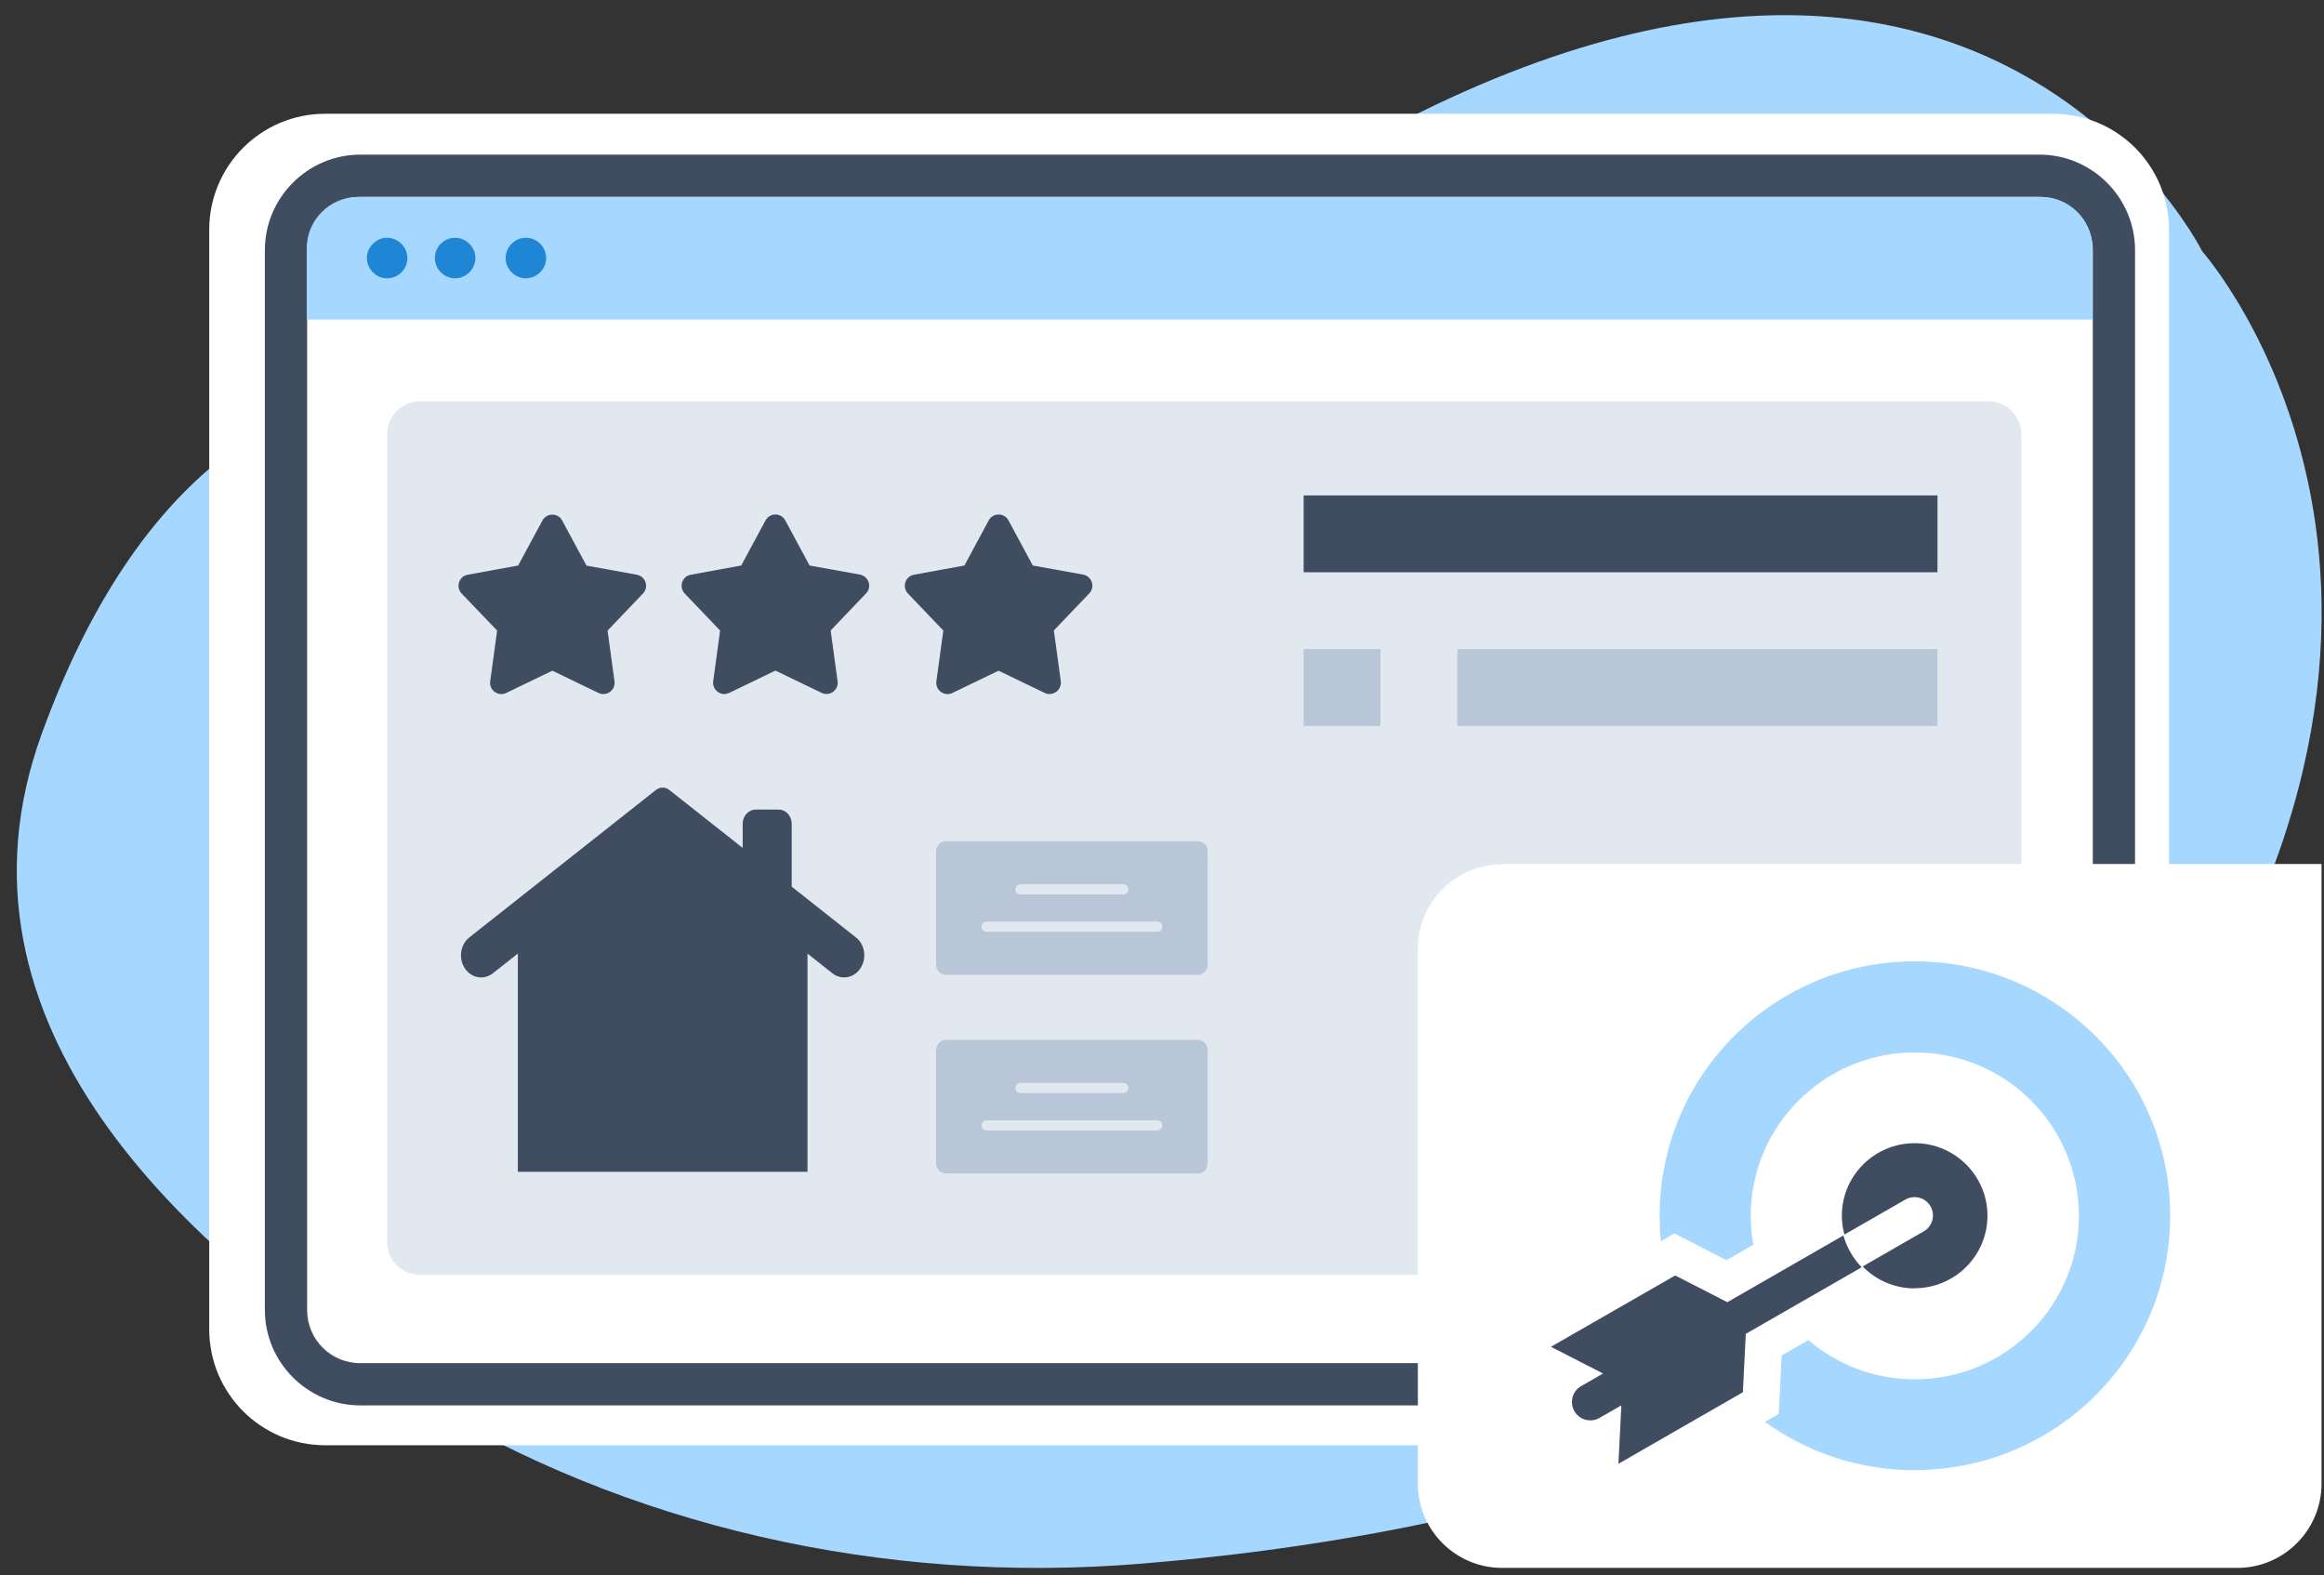
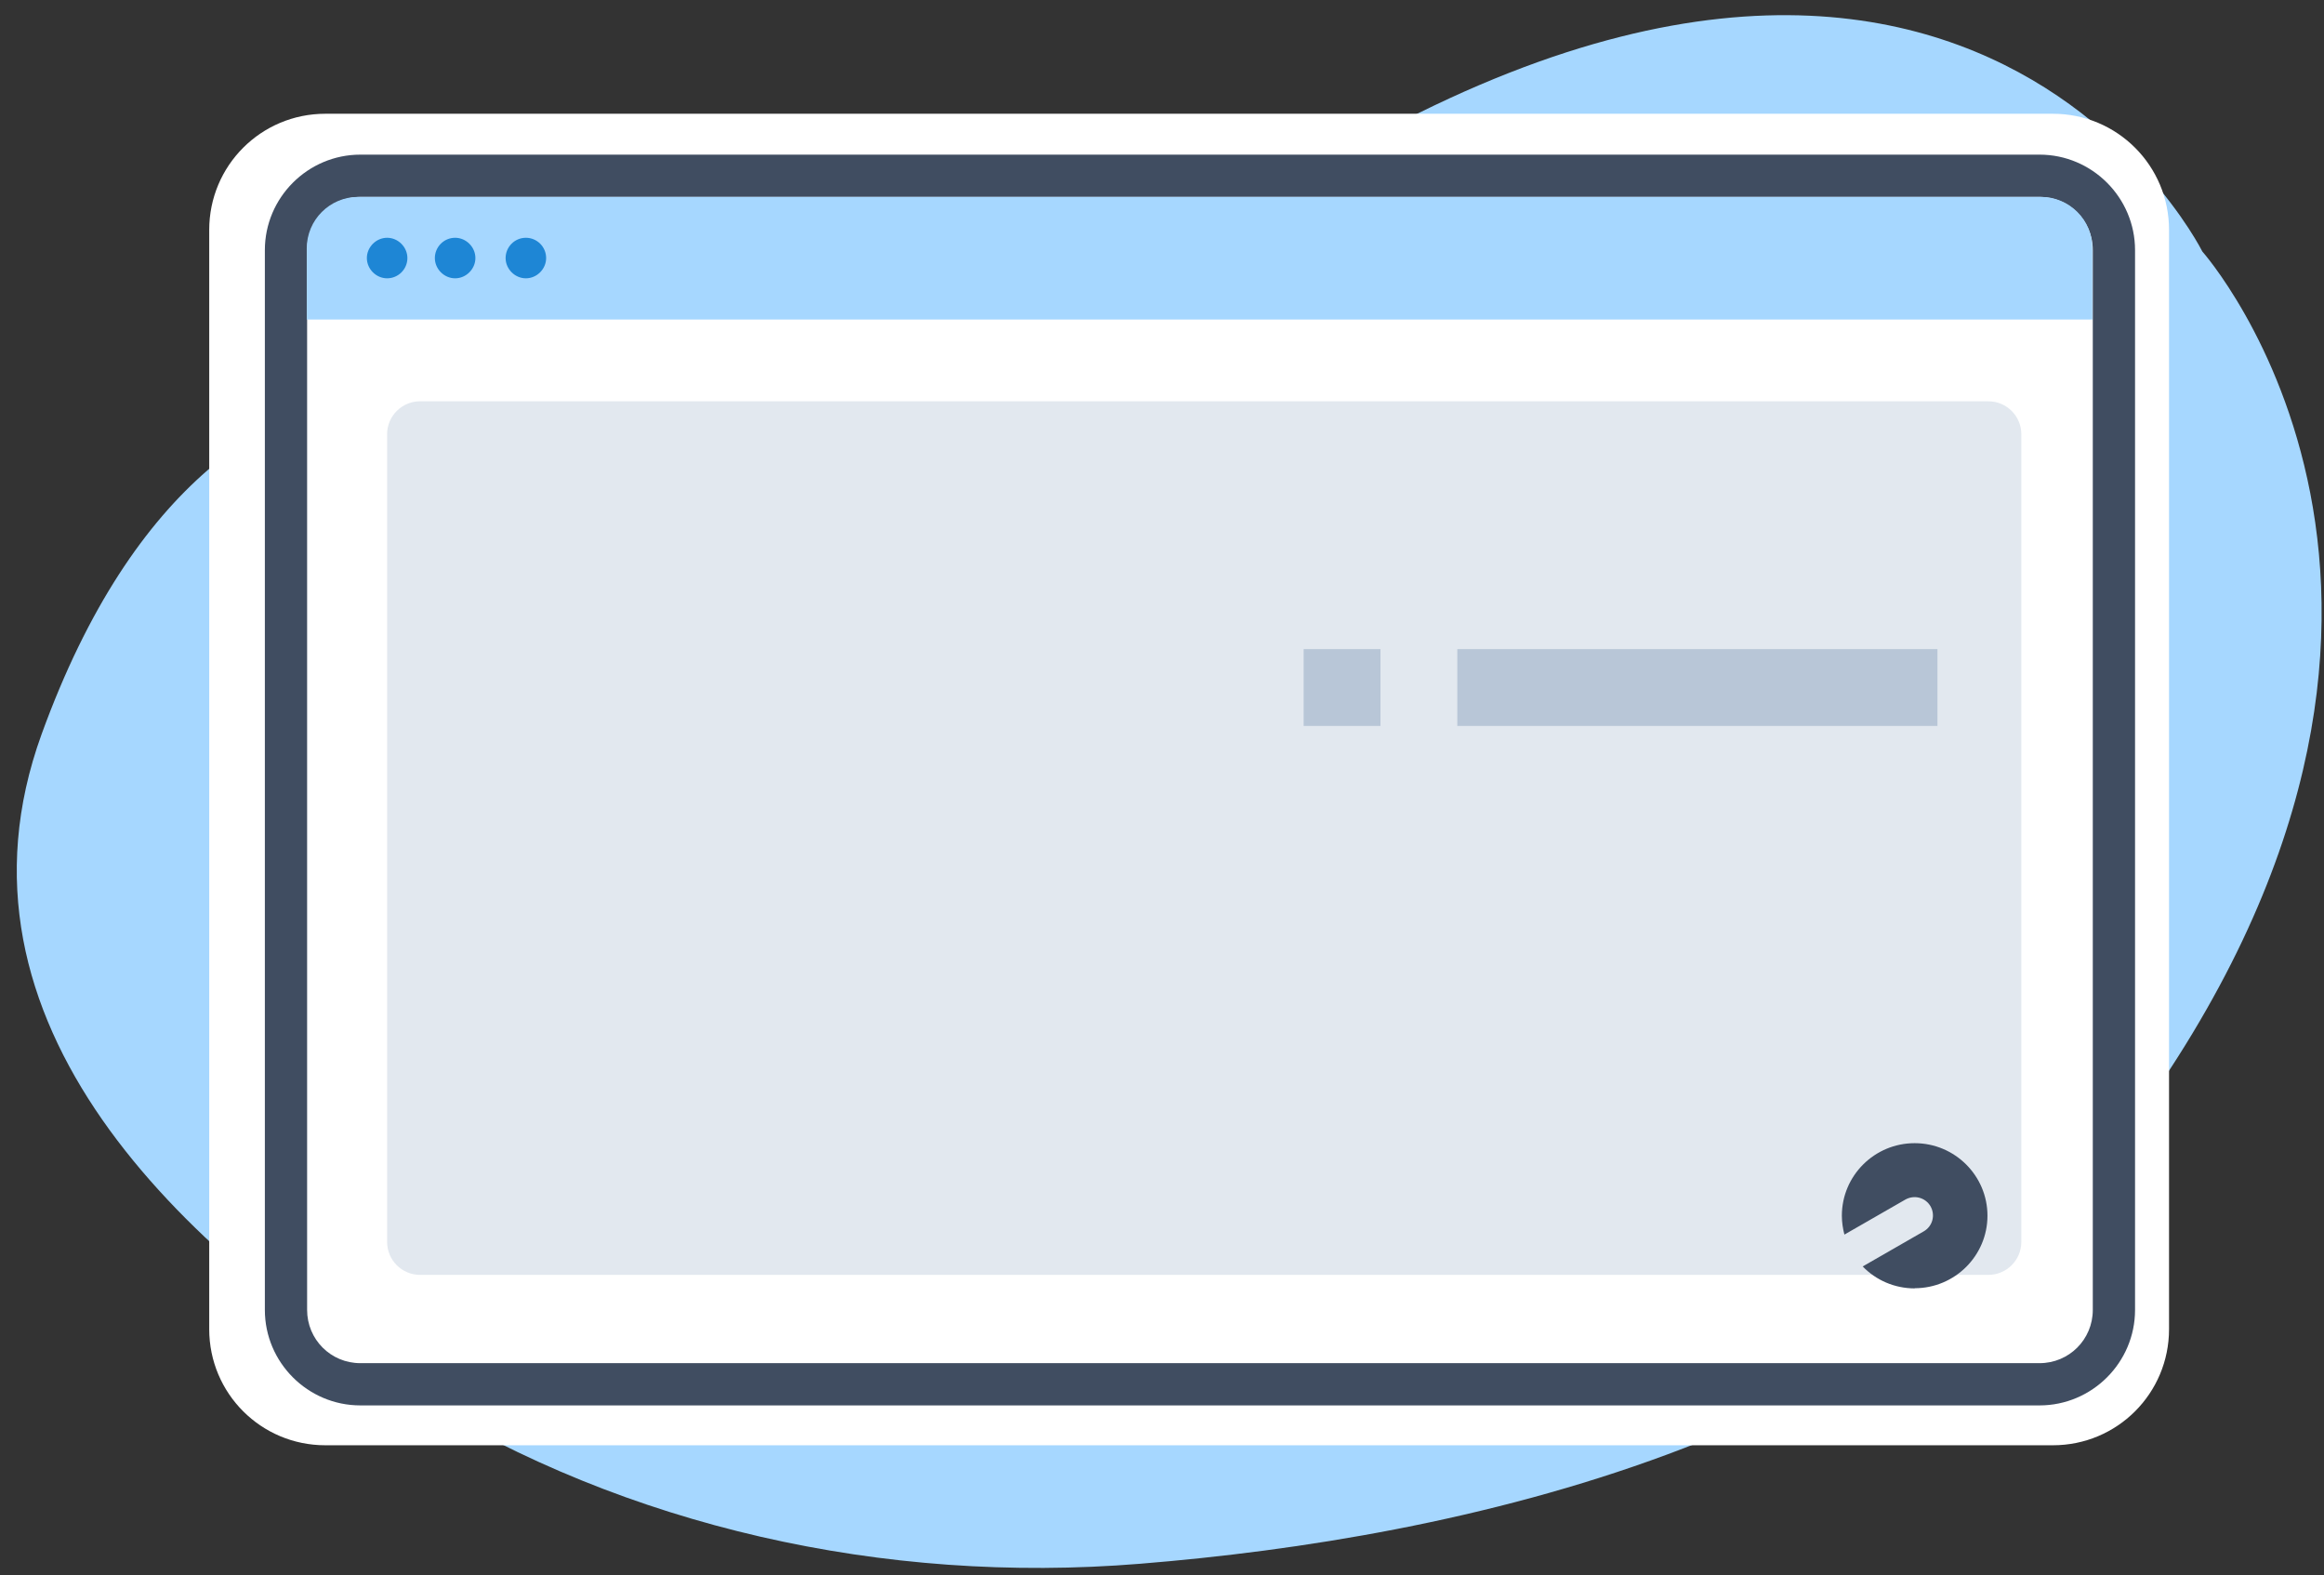
<svg xmlns="http://www.w3.org/2000/svg" width="121" height="82" viewBox="0 0 121 82" fill="none">
  <rect x="0" y="0" width="121" height="82" fill="#333333" stroke="none" />
  <g clip-path="url(#clip0_106_255)">
    <g clip-path="url(#clip1_106_255)">
      <g clip-path="url(#clip2_106_255)">
        <path fill-rule="evenodd" clip-rule="evenodd" d="M31.493 21.838C31.493 21.838 11.787 11.716 2.166 38.219C-3.289 53.258 9.533 65.186 21.658 72.697C32.584 79.456 45.978 82.496 59.355 81.405C75.932 80.064 98.822 75.111 110.803 58.802C130.939 31.405 114.666 13.093 114.666 13.093C114.666 13.093 99.823 -16.646 57.638 16.348C57.638 16.348 45.621 26.219 31.493 21.838Z" fill="#A6D7FF" />
        <path fill-rule="evenodd" clip-rule="evenodd" d="M106.887 75.236H16.937C13.593 75.236 10.893 72.536 10.893 69.192V11.967C10.893 8.623 13.593 5.922 16.937 5.922H106.887C110.231 5.922 112.932 8.623 112.932 11.967V69.192C112.932 72.536 110.231 75.236 106.887 75.236Z" fill="white" />
        <path d="M106.19 73.161H18.761C16.025 73.161 13.79 70.926 13.79 68.19V13.022C13.79 10.286 16.025 8.05 18.761 8.05H106.19C108.926 8.05 111.162 10.286 111.162 13.022V68.19C111.162 70.926 108.926 73.161 106.19 73.161ZM18.761 10.25C17.224 10.25 15.99 11.484 15.99 13.022V68.19C15.99 69.728 17.224 70.962 18.761 70.962H106.19C107.728 70.962 108.962 69.728 108.962 68.19V13.022C108.962 11.484 107.728 10.25 106.19 10.25H18.761Z" fill="#404D61" />
        <path fill-rule="evenodd" clip-rule="evenodd" d="M106.279 10.25H18.653C17.169 10.25 15.971 11.448 15.971 12.932V16.634H108.943V12.932C108.943 11.448 107.745 10.25 106.261 10.25H106.279Z" fill="#A6D7FF" />
        <path fill-rule="evenodd" clip-rule="evenodd" d="M21.211 13.433C21.211 14.023 20.728 14.488 20.156 14.488C19.583 14.488 19.101 14.005 19.101 13.433C19.101 12.861 19.583 12.378 20.156 12.378C20.728 12.378 21.211 12.861 21.211 13.433ZM23.697 12.378C23.106 12.378 22.641 12.861 22.641 13.433C22.641 14.005 23.124 14.488 23.697 14.488C24.269 14.488 24.752 14.005 24.752 13.433C24.752 12.861 24.269 12.378 23.697 12.378ZM27.38 12.378C26.79 12.378 26.325 12.861 26.325 13.433C26.325 14.005 26.808 14.488 27.38 14.488C27.953 14.488 28.435 14.005 28.435 13.433C28.435 12.843 27.953 12.378 27.38 12.378Z" fill="#1E86D5" />
        <path opacity="0.4" d="M103.525 20.89H21.872C20.924 20.89 20.155 21.659 20.155 22.607V64.649C20.155 65.597 20.924 66.366 21.872 66.366H103.525C104.473 66.366 105.241 65.597 105.241 64.649V22.607C105.241 21.659 104.473 20.89 103.525 20.89Z" fill="#B8C6D7" />
        <path d="M71.875 33.79H67.875V37.79H71.875V33.79Z" fill="#B8C6D7" />
-         <path d="M100.875 25.79H67.875V29.79H100.875V25.79Z" fill="#404D61" />
+         <path d="M100.875 25.79H67.875V29.79V25.79Z" fill="#404D61" />
        <path d="M100.875 33.79H75.875V37.79H100.875V33.79Z" fill="#B8C6D7" />
-         <path d="M78.203 44.978H120.871V77.239C120.871 79.653 118.904 81.62 116.49 81.62H78.203C75.788 81.62 73.821 79.653 73.821 77.239V49.377C73.821 46.963 75.788 44.996 78.203 44.996V44.978Z" fill="white" />
        <g clip-path="url(#clip3_106_255)">
          <path fill-rule="evenodd" clip-rule="evenodd" d="M31.413 36.132C31.327 36.132 31.241 36.11 31.16 36.073L28.759 34.915L26.357 36.073C25.937 36.277 25.458 35.927 25.522 35.47L25.883 32.826L24.036 30.898C23.713 30.564 23.896 29.999 24.354 29.918L26.976 29.439L28.242 27.096C28.462 26.687 29.055 26.687 29.27 27.096L30.536 29.444L33.158 29.918C33.616 30.004 33.799 30.564 33.476 30.898L31.634 32.826L31.995 35.47C32.043 35.825 31.763 36.132 31.413 36.132Z" fill="#404D61" />
          <path fill-rule="evenodd" clip-rule="evenodd" d="M37.714 36.132C37.364 36.132 37.084 35.819 37.132 35.469L37.493 32.825L35.651 30.898C35.328 30.564 35.511 29.998 35.969 29.918L38.592 29.438L39.857 27.091C40.078 26.681 40.67 26.681 40.886 27.091L42.151 29.438L44.773 29.912C45.231 29.998 45.414 30.558 45.091 30.892L43.249 32.82L43.61 35.464C43.675 35.922 43.196 36.272 42.776 36.067L40.374 34.909L37.972 36.067C37.892 36.105 37.805 36.126 37.719 36.126L37.714 36.132Z" fill="#404D61" />
          <path fill-rule="evenodd" clip-rule="evenodd" d="M54.644 36.132C54.558 36.132 54.472 36.11 54.391 36.072L51.99 34.915L49.588 36.072C49.168 36.277 48.689 35.927 48.753 35.469L49.114 32.825L47.273 30.898C46.95 30.564 47.133 29.998 47.59 29.918L50.213 29.438L51.478 27.091C51.699 26.681 52.291 26.681 52.507 27.091L53.772 29.438L56.394 29.912C56.852 29.998 57.035 30.558 56.712 30.892L54.87 32.82L55.231 35.464C55.28 35.819 55 36.126 54.65 36.126L54.644 36.132Z" fill="#404D61" />
          <path fill-rule="evenodd" clip-rule="evenodd" d="M62.353 50.747H49.266C48.973 50.747 48.737 50.512 48.737 50.219V44.312C48.737 44.019 48.973 43.79 49.266 43.79H62.353C62.645 43.79 62.875 44.026 62.875 44.312V50.219C62.875 50.512 62.639 50.747 62.353 50.747ZM60.252 48.507C60.602 48.507 60.602 47.978 60.252 47.978H51.366C51.016 47.978 51.016 48.507 51.366 48.507H60.252ZM58.483 46.559C58.833 46.559 58.833 46.031 58.483 46.031H53.129C52.779 46.031 52.779 46.559 53.129 46.559H58.483Z" fill="#B8C6D7" />
          <path fill-rule="evenodd" clip-rule="evenodd" d="M62.353 61.091H49.266C48.973 61.091 48.737 60.855 48.737 60.563V54.656C48.737 54.363 48.973 54.134 49.266 54.134H62.353C62.645 54.134 62.875 54.369 62.875 54.656V60.563C62.875 60.855 62.639 61.091 62.353 61.091ZM60.252 58.85C60.602 58.85 60.602 58.322 60.252 58.322H51.366C51.016 58.322 51.016 58.85 51.366 58.85H60.252ZM58.483 56.903C58.833 56.903 58.833 56.374 58.483 56.374H53.129C52.779 56.374 52.779 56.903 53.129 56.903H58.483Z" fill="#B8C6D7" />
          <path d="M44.565 48.799L41.221 46.158V42.885C41.221 42.476 40.918 42.145 40.544 42.145H39.345C38.971 42.145 38.668 42.476 38.668 42.885V44.14L34.849 41.123C34.641 40.959 34.36 40.959 34.151 41.123L24.436 48.799C23.887 49.233 23.85 50.113 24.361 50.599C24.729 50.95 25.27 50.977 25.666 50.664L26.962 49.64V61H42.043V49.642L43.336 50.663C43.732 50.976 44.271 50.949 44.639 50.598C45.149 50.112 45.113 49.232 44.565 48.798V48.799Z" fill="#404D61" />
        </g>
      </g>
    </g>
  </g>
  <g clip-path="url(#clip4_106_255)">
-     <path fill-rule="evenodd" clip-rule="evenodd" d="M80.75 70.11L83.464 71.501L82.325 72.157C81.862 72.423 81.711 72.999 81.969 73.46C82.236 73.921 82.815 74.072 83.277 73.814L84.416 73.159L84.265 76.199L90.744 72.476L90.895 69.436L96.928 65.971C96.483 65.51 96.154 64.943 95.976 64.314L89.934 67.788L87.22 66.396L80.75 70.11Z" fill="#404D61" />
    <path fill-rule="evenodd" clip-rule="evenodd" d="M99.696 67.07C98.629 67.07 97.667 66.636 96.982 65.927L100.159 64.101C100.622 63.835 100.773 63.259 100.515 62.798C100.248 62.337 99.67 62.187 99.207 62.444L96.03 64.269C95.95 63.959 95.897 63.631 95.897 63.286C95.897 61.203 97.596 59.51 99.688 59.51C101.779 59.51 103.478 61.203 103.478 63.286C103.478 65.368 101.779 67.061 99.688 67.061L99.696 67.07Z" fill="#404D61" />
-     <path fill-rule="evenodd" clip-rule="evenodd" d="M99.696 76.535C96.778 76.535 94.081 75.596 91.892 74.019L92.613 73.602L92.764 70.562L94.152 69.764C95.647 71.032 97.578 71.803 99.696 71.803C104.413 71.803 108.239 67.992 108.239 63.294C108.239 58.597 104.413 54.786 99.696 54.786C94.98 54.786 91.153 58.597 91.153 63.294C91.153 63.808 91.198 64.305 91.287 64.792L89.89 65.599L87.175 64.207L86.472 64.615C86.428 64.181 86.41 63.737 86.41 63.294C86.401 55.974 92.355 50.044 99.696 50.044C107.038 50.044 112.991 55.974 112.991 63.285C112.991 70.597 107.038 76.527 99.696 76.527V76.535Z" fill="#A6D7FF" />
  </g>
  <defs>
    <clipPath id="clip0_106_255">
      <rect width="120" height="80.83" fill="white" transform="translate(0.875 0.79)" />
    </clipPath>
    <clipPath id="clip1_106_255">
      <rect width="120" height="80.83" fill="white" transform="translate(0.875 0.79)" />
    </clipPath>
    <clipPath id="clip2_106_255">
      <rect width="119.993" height="80.83" fill="white" transform="translate(0.878 0.79)" />
    </clipPath>
    <clipPath id="clip3_106_255">
-       <rect width="39" height="40.731" fill="white" transform="translate(23.875 26.79)" />
-     </clipPath>
+       </clipPath>
    <clipPath id="clip4_106_255">
      <rect width="32.25" height="26.491" fill="white" transform="translate(80.75 50.044)" />
    </clipPath>
  </defs>
</svg>